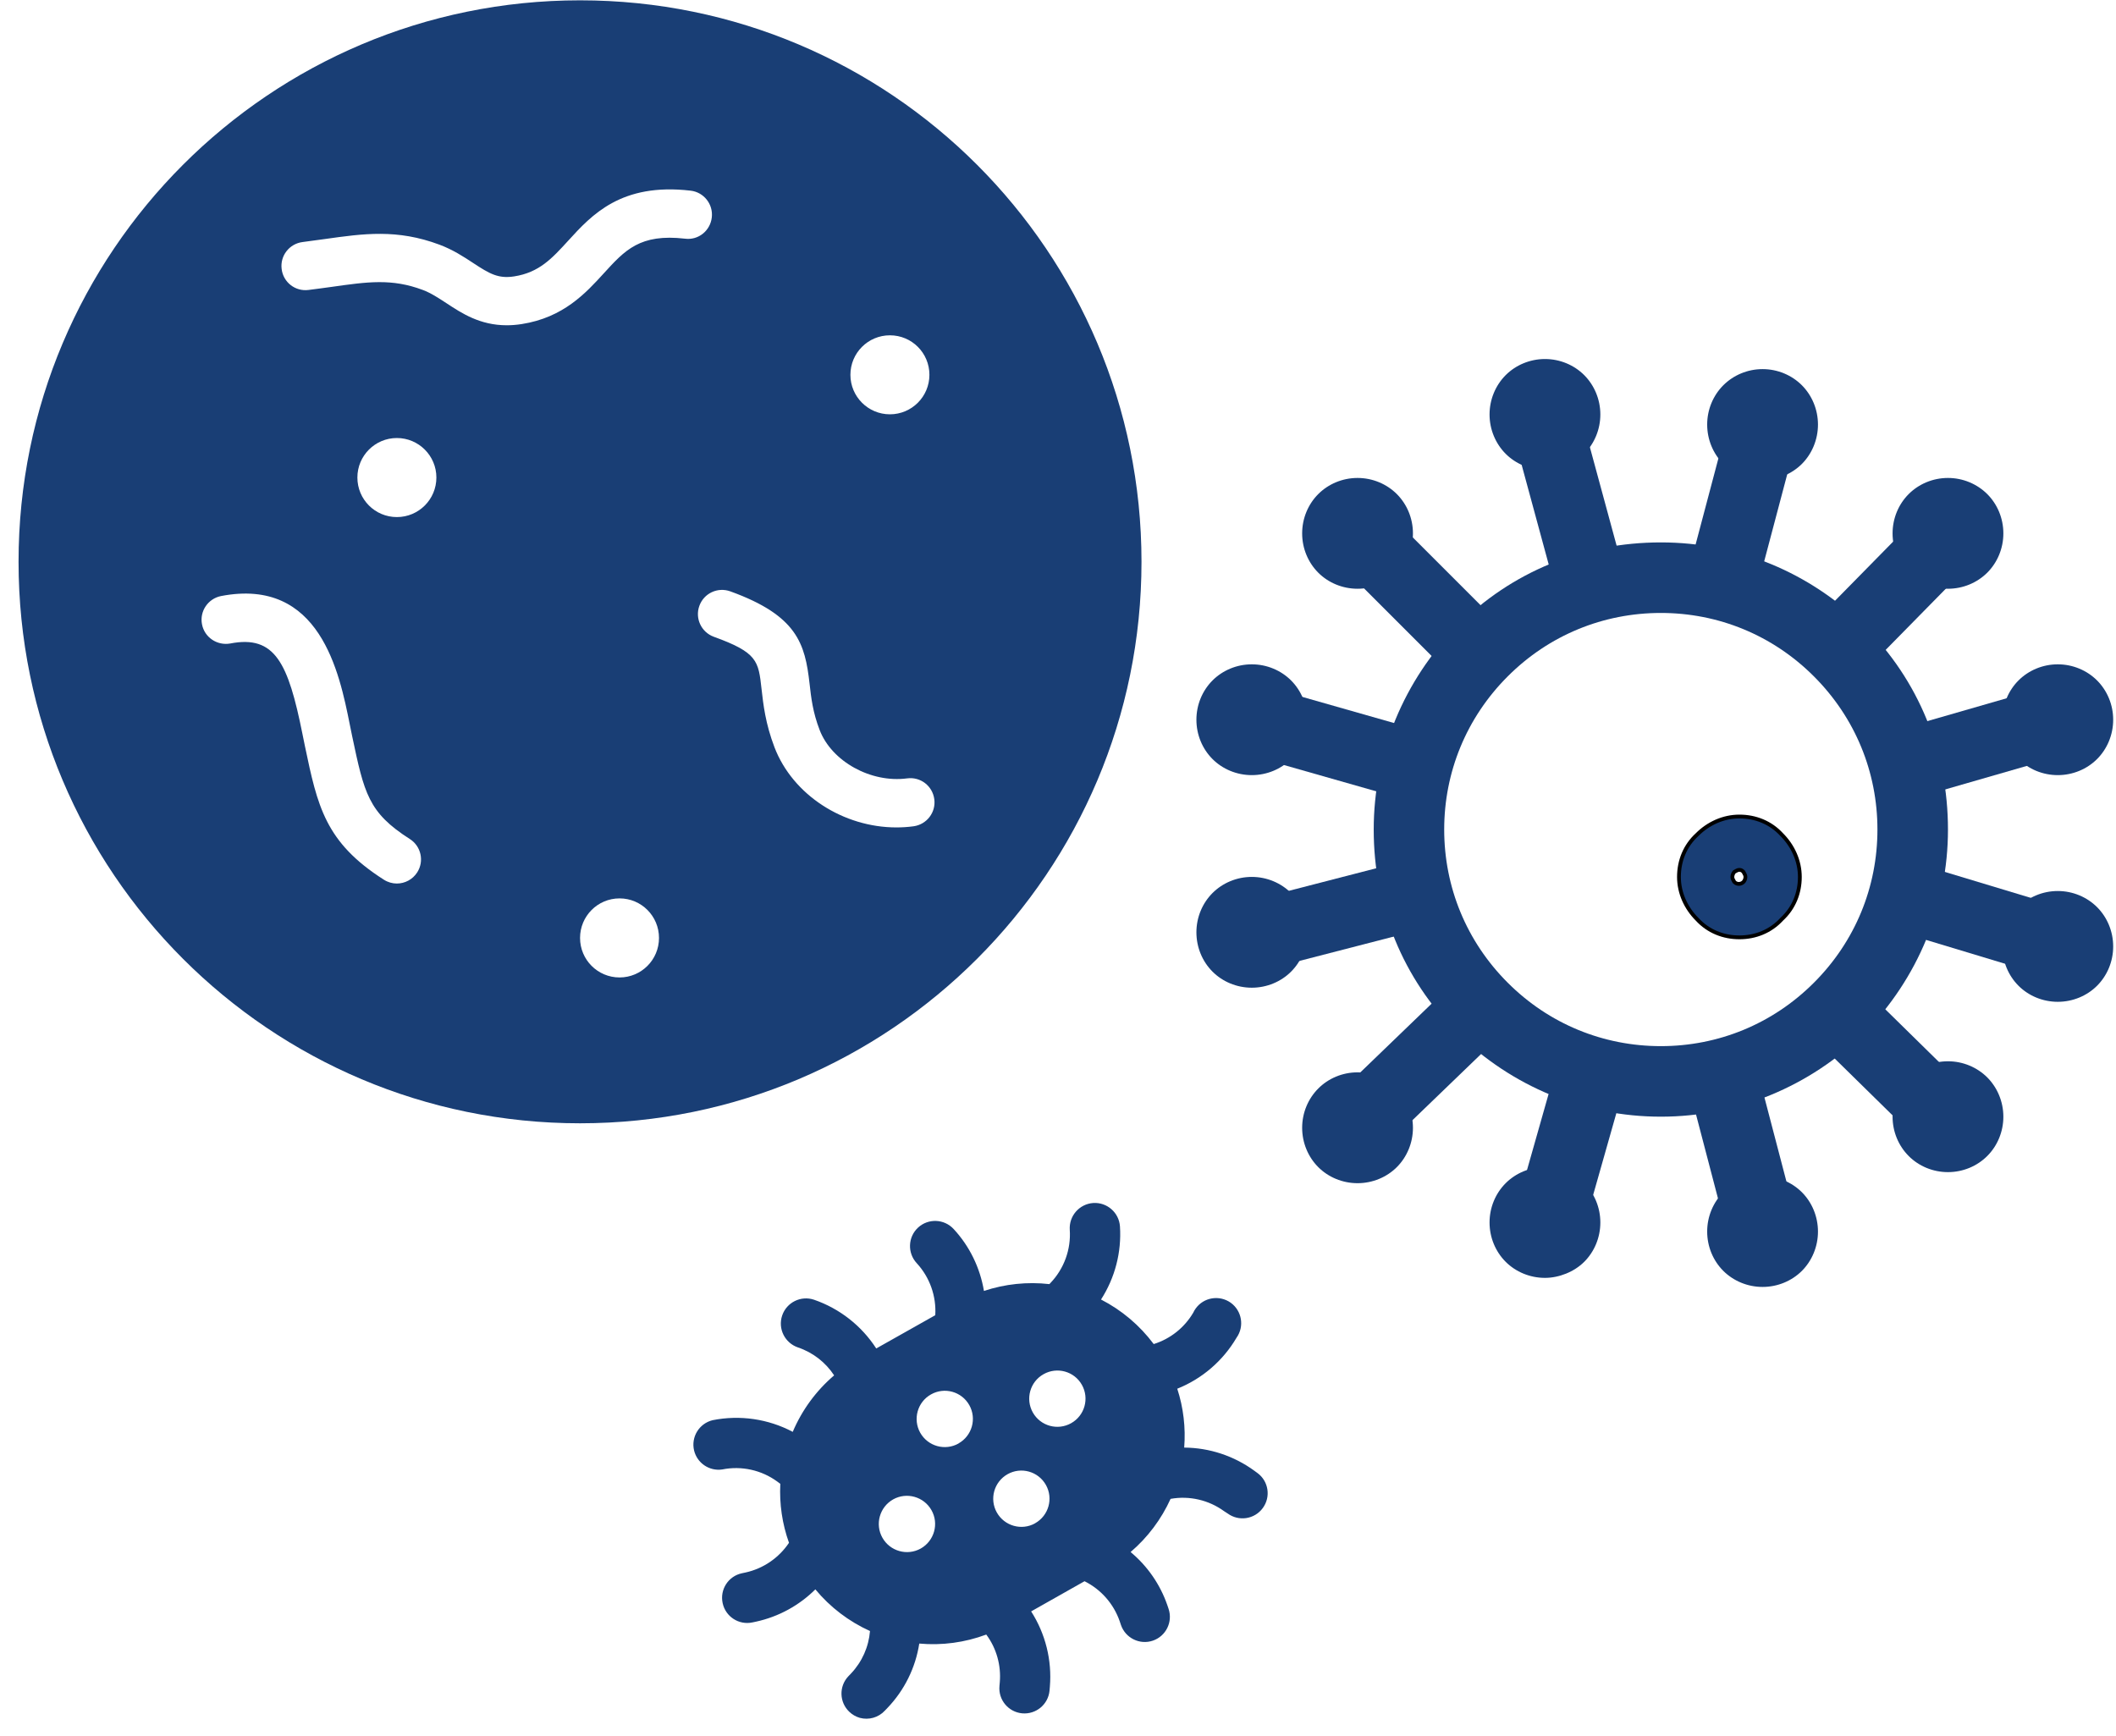
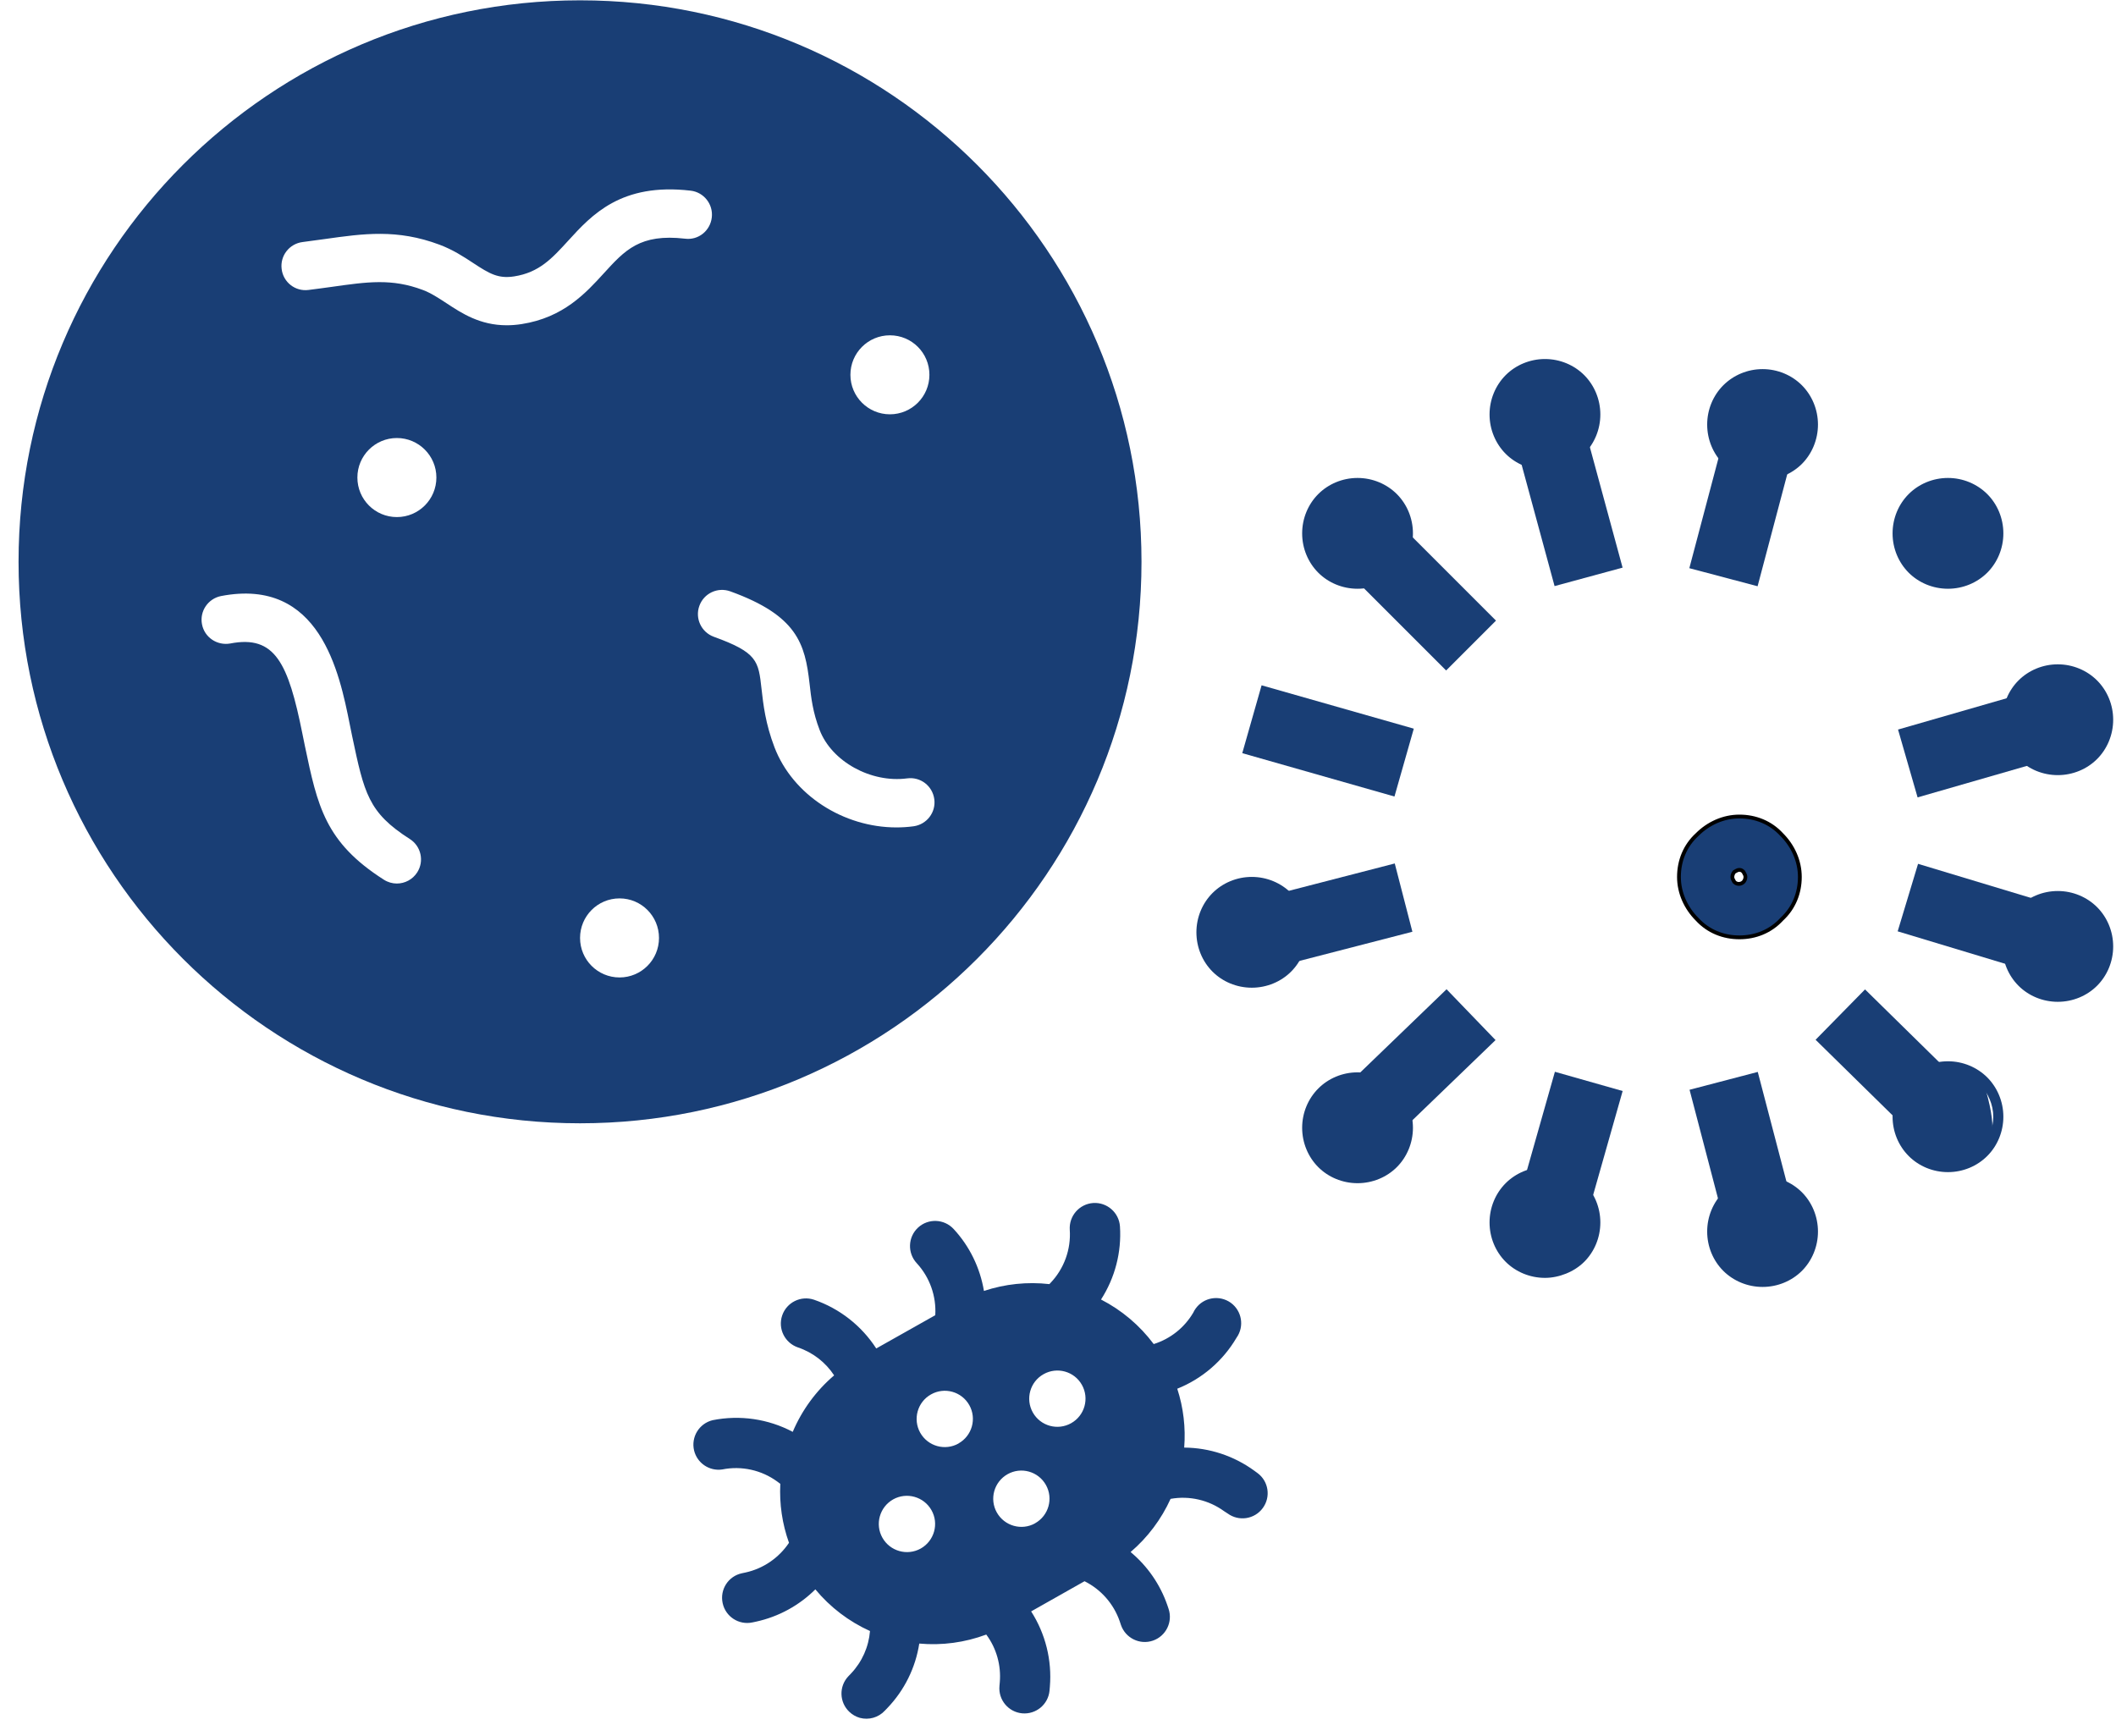
<svg xmlns="http://www.w3.org/2000/svg" width="100%" height="100%" viewBox="0 0 39 32" version="1.1" xml:space="preserve" style="fill-rule:evenodd;clip-rule:evenodd;stroke-miterlimit:10;">
  <g transform="matrix(1,0,0,1,-279,-615)">
    <g>
      <g transform="matrix(1,0,0,1,295.837,620.48)">
        <path d="M0,9.749C-0.104,9.763 -0.209,9.77 -0.314,9.77C-1.292,9.77 -2.224,9.174 -2.562,8.294C-2.729,7.857 -2.769,7.503 -2.801,7.218C-2.858,6.703 -2.875,6.547 -3.681,6.256C-3.911,6.172 -4.031,5.917 -3.947,5.686C-3.864,5.455 -3.61,5.335 -3.377,5.419C-2.145,5.865 -1.999,6.382 -1.916,7.119C-1.887,7.378 -1.857,7.646 -1.73,7.975C-1.507,8.555 -0.785,8.954 -0.118,8.866C0.128,8.833 0.35,9.004 0.383,9.249C0.416,9.492 0.244,9.716 0,9.749M-5.708,-0.443C-6.039,-0.08 -6.452,0.373 -7.222,0.493C-7.319,0.508 -7.41,0.515 -7.497,0.515C-7.991,0.515 -8.328,0.293 -8.607,0.109C-8.754,0.013 -8.892,-0.079 -9.047,-0.137C-9.616,-0.35 -10.059,-0.287 -10.729,-0.192C-10.863,-0.174 -11.003,-0.154 -11.15,-0.136C-11.396,-0.104 -11.617,-0.279 -11.646,-0.522C-11.677,-0.767 -11.504,-0.988 -11.26,-1.019C-11.118,-1.037 -10.982,-1.056 -10.853,-1.074C-10.137,-1.175 -9.518,-1.263 -8.736,-0.97C-8.488,-0.877 -8.291,-0.748 -8.118,-0.634C-7.814,-0.434 -7.654,-0.34 -7.36,-0.386C-6.899,-0.458 -6.664,-0.716 -6.366,-1.042C-5.93,-1.52 -5.388,-2.115 -4.108,-1.966C-3.865,-1.938 -3.689,-1.716 -3.718,-1.472C-3.746,-1.228 -3.964,-1.049 -4.211,-1.081C-5.042,-1.177 -5.319,-0.869 -5.708,-0.443M-5.418,12.535C-5.821,12.535 -6.146,12.209 -6.146,11.807C-6.146,11.404 -5.821,11.078 -5.418,11.078C-5.016,11.078 -4.691,11.404 -4.691,11.807C-4.691,12.209 -5.016,12.535 -5.418,12.535M-9.522,4.05C-9.925,4.05 -10.25,3.724 -10.25,3.321C-10.25,2.919 -9.924,2.593 -9.522,2.593C-9.121,2.593 -8.794,2.919 -8.794,3.321C-8.794,3.724 -9.12,4.05 -9.522,4.05M-9.147,10.598C-9.232,10.731 -9.376,10.804 -9.523,10.804C-9.604,10.804 -9.688,10.781 -9.761,10.734C-10.845,10.044 -10.985,9.377 -11.217,8.271L-11.263,8.045C-11.525,6.74 -11.768,6.22 -12.593,6.38C-12.835,6.423 -13.068,6.268 -13.114,6.026C-13.161,5.785 -13.002,5.552 -12.761,5.505C-10.938,5.156 -10.581,6.921 -10.391,7.869L-10.347,8.085C-10.124,9.141 -10.05,9.495 -9.283,9.984C-9.076,10.116 -9.015,10.391 -9.147,10.598M-0.435,0.7C-0.032,0.7 0.293,1.025 0.293,1.428C0.293,1.83 -0.033,2.156 -0.435,2.156C-0.837,2.156 -1.163,1.83 -1.163,1.428C-1.163,1.025 -0.837,0.7 -0.435,0.7M-6.146,-5.474C-11.862,-5.474 -16.495,-0.841 -16.495,4.874C-16.495,10.59 -11.862,15.223 -6.146,15.223C-0.431,15.223 4.202,10.59 4.202,4.874C4.202,-0.841 -0.431,-5.474 -6.146,-5.474" style="fill:rgb(25,62,117);fill-rule:nonzero;" />
      </g>
      <g transform="matrix(1,0,0,1,298.743,642.632)">
        <path d="M0,-1.402C-0.25,-1.261 -0.566,-1.349 -0.707,-1.599C-0.847,-1.849 -0.759,-2.165 -0.509,-2.305C-0.26,-2.446 0.057,-2.358 0.197,-2.109C0.338,-1.859 0.25,-1.543 0,-1.402ZM-0.664,0.443C-0.913,0.583 -1.229,0.494 -1.37,0.245C-1.511,-0.005 -1.422,-0.321 -1.172,-0.462C-0.923,-0.602 -0.607,-0.514 -0.466,-0.264C-0.326,-0.015 -0.414,0.301 -0.664,0.442L-0.665,0.442L-0.664,0.443ZM-2.075,-1.028C-2.325,-0.887 -2.641,-0.976 -2.782,-1.225C-2.922,-1.475 -2.834,-1.792 -2.584,-1.932C-2.335,-2.073 -2.019,-1.985 -1.878,-1.735C-1.738,-1.486 -1.826,-1.17 -2.076,-1.029L-2.075,-1.028ZM-2.772,0.908C-3.022,1.048 -3.338,0.959 -3.479,0.71C-3.62,0.46 -3.531,0.144 -3.282,0.003C-3.032,-0.137 -2.716,-0.048 -2.575,0.201C-2.434,0.45 -2.522,0.766 -2.772,0.908ZM2.883,0.262C3.09,0.414 3.38,0.369 3.531,0.163C3.683,-0.043 3.639,-0.333 3.432,-0.484L3.376,-0.525C3,-0.799 2.548,-0.949 2.083,-0.952C2.112,-1.319 2.069,-1.687 1.955,-2.037C2.413,-2.22 2.797,-2.551 3.047,-2.976C3.196,-3.185 3.147,-3.474 2.939,-3.623C2.73,-3.77 2.441,-3.722 2.293,-3.513C2.276,-3.49 2.262,-3.465 2.25,-3.439C2.087,-3.162 1.828,-2.956 1.521,-2.86C1.264,-3.204 0.932,-3.485 0.55,-3.681C0.807,-4.081 0.93,-4.552 0.899,-5.028C0.882,-5.283 0.662,-5.476 0.406,-5.46C0.15,-5.442 -0.043,-5.221 -0.026,-4.965C-0.002,-4.604 -0.131,-4.25 -0.38,-3.988L-0.402,-3.965C-0.808,-4.011 -1.22,-3.968 -1.608,-3.839C-1.679,-4.266 -1.873,-4.664 -2.167,-4.981C-2.342,-5.169 -2.635,-5.18 -2.823,-5.006C-3.01,-4.832 -3.021,-4.539 -2.847,-4.351C-2.607,-4.091 -2.484,-3.745 -2.505,-3.392L-3.593,-2.779C-3.864,-3.198 -4.267,-3.514 -4.739,-3.677C-4.981,-3.759 -5.245,-3.629 -5.327,-3.386C-5.409,-3.143 -5.278,-2.881 -5.036,-2.798C-4.762,-2.706 -4.527,-2.524 -4.369,-2.283C-4.701,-2 -4.962,-1.643 -5.132,-1.242C-5.585,-1.482 -6.107,-1.557 -6.609,-1.457C-6.858,-1.396 -7.01,-1.146 -6.95,-0.897C-6.893,-0.665 -6.668,-0.514 -6.432,-0.549C-6.077,-0.62 -5.708,-0.539 -5.416,-0.325L-5.361,-0.284C-5.38,0.085 -5.326,0.454 -5.201,0.803C-5.388,1.081 -5.674,1.278 -6.002,1.35L-6.068,1.364C-6.319,1.417 -6.478,1.663 -6.424,1.914C-6.371,2.164 -6.125,2.324 -5.874,2.27L-5.808,2.256C-5.394,2.166 -5.015,1.959 -4.715,1.661C-4.442,1.991 -4.097,2.253 -3.708,2.429C-3.732,2.723 -3.856,2.999 -4.059,3.213L-4.106,3.262C-4.283,3.448 -4.275,3.742 -4.089,3.918C-4.035,3.97 -3.968,4.008 -3.896,4.029C-3.729,4.074 -3.551,4.023 -3.434,3.896L-3.386,3.846C-3.074,3.52 -2.869,3.106 -2.8,2.66C-2.381,2.698 -1.959,2.641 -1.565,2.494C-1.377,2.747 -1.289,3.061 -1.316,3.375L-1.322,3.443C-1.345,3.698 -1.157,3.923 -0.902,3.946C-0.647,3.968 -0.422,3.781 -0.399,3.526L-0.393,3.456C-0.352,2.968 -0.474,2.479 -0.738,2.067L0.246,1.511C0.551,1.663 0.784,1.929 0.895,2.251L0.917,2.317C1,2.559 1.264,2.689 1.506,2.606C1.748,2.523 1.877,2.259 1.794,2.017L1.772,1.952C1.64,1.57 1.406,1.232 1.095,0.973C1.41,0.704 1.661,0.369 1.832,-0.007C2.179,-0.069 2.536,0.014 2.821,0.222L2.883,0.262Z" style="fill:rgb(25,62,117);fill-rule:nonzero;" />
      </g>
      <g transform="matrix(0.967,0.256,0.256,-0.967,311.288,622.657)">
        <rect x="-0.393" y="-3.015" width="1.301" height="2.896" style="fill:rgb(25,62,117);" />
      </g>
      <g transform="matrix(1,0,0,1,307.475,623.567)">
        <path d="M0,-1.857C0.26,-1.857 0.483,-1.746 0.65,-1.579C0.817,-1.411 0.929,-1.17 0.929,-0.928C0.929,-0.687 0.817,-0.446 0.65,-0.279C0.483,-0.111 0.26,0 0,0C-0.26,0 -0.483,-0.111 -0.65,-0.279C-0.817,-0.446 -0.928,-0.687 -0.928,-0.928C-0.928,-1.17 -0.817,-1.411 -0.65,-1.579C-0.501,-1.746 -0.26,-1.857 0,-1.857" style="fill:rgb(25,62,117);fill-rule:nonzero;" />
      </g>
      <g transform="matrix(1,0,0,1,307.475,623.474)">
        <path d="M0,-1.671C-0.223,-1.671 -0.427,-1.578 -0.594,-1.429C-0.743,-1.262 -0.835,-1.058 -0.835,-0.835C-0.835,-0.612 -0.743,-0.408 -0.594,-0.241C-0.427,-0.092 -0.223,0.001 0,0.001C0.223,0.001 0.427,-0.092 0.594,-0.241C0.743,-0.408 0.836,-0.612 0.836,-0.835C0.836,-1.058 0.743,-1.262 0.594,-1.429C0.427,-1.578 0.223,-1.671 0,-1.671M0,0.186C-0.278,0.186 -0.539,0.075 -0.724,-0.11C-0.91,-0.297 -1.021,-0.557 -1.021,-0.835C-1.021,-1.113 -0.91,-1.373 -0.724,-1.56C-0.539,-1.745 -0.278,-1.857 0,-1.857C0.279,-1.857 0.539,-1.745 0.724,-1.56C0.91,-1.373 1.021,-1.113 1.021,-0.835C1.021,-0.557 0.91,-0.297 0.724,-0.11C0.539,0.075 0.26,0.186 0,0.186" style="fill:rgb(25,62,117);fill-rule:nonzero;" />
      </g>
      <g transform="matrix(1,0,0,1,309.611,634.281)">
-         <path d="M0,-7.984C-1.059,-7.984 -2.062,-7.576 -2.823,-6.814C-3.584,-6.053 -3.993,-5.05 -3.993,-3.992C-3.993,-2.933 -3.584,-1.931 -2.823,-1.17C-2.062,-0.408 -1.059,0 0,0C1.058,0 2.061,-0.408 2.822,-1.17C3.583,-1.931 3.992,-2.933 3.992,-3.992C3.992,-5.05 3.583,-6.053 2.822,-6.814C2.061,-7.576 1.058,-7.984 0,-7.984M0,1.3C-1.412,1.3 -2.749,0.744 -3.751,-0.241C-4.754,-1.244 -5.292,-2.562 -5.292,-3.992C-5.292,-5.403 -4.735,-6.74 -3.751,-7.743C-2.749,-8.746 -1.43,-9.284 0,-9.284C1.43,-9.284 2.748,-8.727 3.75,-7.743C4.753,-6.74 5.292,-5.421 5.292,-3.992C5.292,-2.581 4.735,-1.244 3.75,-0.241C2.748,0.744 1.411,1.3 0,1.3" style="fill:rgb(25,62,117);fill-rule:nonzero;" />
-       </g>
+         </g>
      <g transform="matrix(0.707,0.707,0.707,-0.707,305.732,624.41)">
        <rect x="-0.886" y="-2.14" width="2.915" height="1.3" style="fill:rgb(25,62,117);" />
      </g>
      <g transform="matrix(0.262,0.965,0.965,-0.262,309.478,624.062)">
        <rect x="-1.696" y="-2.218" width="2.897" height="1.299" style="fill:rgb(25,62,117);" />
      </g>
      <g transform="matrix(0.713,0.701,0.701,-0.713,315.365,625.199)">
-         <rect x="-1.202" y="-2.938" width="1.301" height="2.898" style="fill:rgb(25,62,117);" />
-       </g>
+         </g>
      <g transform="matrix(0.277,0.961,0.961,-0.277,316.862,629.545)">
        <rect x="-1.853" y="-2.462" width="1.301" height="2.878" style="fill:rgb(25,62,117);" />
      </g>
      <g transform="matrix(0.957,0.289,0.289,-0.957,314.704,630.619)">
        <rect x="-0.25" y="-1.691" width="2.897" height="1.3" style="fill:rgb(25,62,117);" />
      </g>
      <g transform="matrix(0.714,0.701,0.701,-0.714,314.557,633.262)">
        <rect x="-0.862" y="-2.109" width="2.841" height="1.3" style="fill:rgb(25,62,117);" />
      </g>
      <g transform="matrix(0.253,0.967,0.967,-0.253,312.695,636.17)">
        <rect x="-1.697" y="-2.198" width="2.86" height="1.3" style="fill:rgb(25,62,117);" />
      </g>
      <g transform="matrix(0.962,0.273,0.273,-0.962,308.082,634.744)">
        <rect x="-0.405" y="-2.91" width="1.298" height="2.785" style="fill:rgb(25,62,117);" />
      </g>
      <g transform="matrix(0.694,0.72,0.72,-0.694,306.545,634.116)">
        <rect x="-1.249" y="-2.938" width="1.301" height="2.915" style="fill:rgb(25,62,117);" />
      </g>
      <g transform="matrix(0.25,0.968,0.968,-0.25,304.737,632.858)">
        <rect x="-1.89" y="-2.439" width="1.3" height="2.896" style="fill:rgb(25,62,117);" />
      </g>
      <g transform="matrix(0.962,0.274,0.274,-0.962,302.58,627.335)">
        <rect x="-0.234" y="-1.674" width="2.916" height="1.3" style="fill:rgb(25,62,117);" />
      </g>
      <g transform="matrix(1,0,0,1,311.059,631.293)">
        <path d="M0,-0.261C-0.037,-0.261 -0.056,-0.242 -0.093,-0.224C-0.111,-0.205 -0.13,-0.167 -0.13,-0.13C-0.13,-0.093 -0.111,-0.074 -0.093,-0.037C-0.037,0.018 0.037,-0 0.074,-0.037C0.093,-0.056 0.111,-0.093 0.111,-0.13C0.111,-0.167 0.093,-0.187 0.074,-0.224C0.056,-0.242 0.037,-0.261 0,-0.261M0,0.983C-0.297,0.983 -0.576,0.872 -0.78,0.649C-0.984,0.445 -1.114,0.167 -1.114,-0.13C-1.114,-0.428 -1.003,-0.706 -0.78,-0.91C-0.576,-1.115 -0.297,-1.244 0,-1.244C0.297,-1.244 0.576,-1.133 0.78,-0.91C0.984,-0.706 1.114,-0.428 1.114,-0.13C1.114,0.167 1.002,0.445 0.78,0.649C0.576,0.872 0.297,0.983 0,0.983" style="fill:rgb(25,62,117);fill-rule:nonzero;" />
      </g>
      <g transform="matrix(1,0,0,1,311.059,631.293)">
        <path d="M0,-0.261C-0.037,-0.261 -0.056,-0.242 -0.093,-0.224C-0.111,-0.205 -0.13,-0.167 -0.13,-0.13C-0.13,-0.093 -0.111,-0.074 -0.093,-0.037C-0.037,0.018 0.037,-0 0.074,-0.037C0.093,-0.056 0.111,-0.093 0.111,-0.13C0.111,-0.167 0.093,-0.187 0.074,-0.224C0.056,-0.242 0.037,-0.261 0,-0.261ZM0,0.983C-0.297,0.983 -0.576,0.872 -0.78,0.649C-0.984,0.445 -1.114,0.167 -1.114,-0.13C-1.114,-0.428 -1.003,-0.706 -0.78,-0.91C-0.576,-1.115 -0.297,-1.244 0,-1.244C0.297,-1.244 0.576,-1.133 0.78,-0.91C0.984,-0.706 1.114,-0.428 1.114,-0.13C1.114,0.167 1.002,0.445 0.78,0.649C0.576,0.872 0.297,0.983 0,0.983Z" style="fill:none;fill-rule:nonzero;stroke:black;stroke-width:0.07px;" />
      </g>
      <g transform="matrix(1,0,0,1,311.486,623.753)">
        <path d="M0,-1.857C0.26,-1.857 0.483,-1.746 0.65,-1.578C0.817,-1.411 0.929,-1.188 0.929,-0.928C0.929,-0.669 0.817,-0.446 0.65,-0.278C0.483,-0.111 0.26,0 0,0C-0.26,0 -0.482,-0.111 -0.65,-0.278C-0.817,-0.446 -0.928,-0.669 -0.928,-0.928C-0.928,-1.188 -0.817,-1.411 -0.65,-1.578C-0.482,-1.746 -0.26,-1.857 0,-1.857" style="fill:rgb(25,62,117);fill-rule:nonzero;" />
      </g>
      <g transform="matrix(1,0,0,1,311.486,623.66)">
        <path d="M0,-1.671C-0.223,-1.671 -0.427,-1.577 -0.594,-1.429C-0.743,-1.262 -0.835,-1.058 -0.835,-0.835C-0.835,-0.612 -0.743,-0.408 -0.594,-0.24C-0.427,-0.092 -0.223,0.001 0,0.001C0.223,0.001 0.427,-0.092 0.594,-0.24C0.743,-0.408 0.836,-0.612 0.836,-0.835C0.836,-1.058 0.743,-1.262 0.594,-1.429C0.427,-1.577 0.223,-1.671 0,-1.671M0,0.186C-0.278,0.186 -0.538,0.075 -0.724,-0.11C-0.91,-0.296 -1.021,-0.557 -1.021,-0.835C-1.021,-1.113 -0.91,-1.373 -0.724,-1.559C-0.538,-1.745 -0.278,-1.857 0,-1.857C0.279,-1.857 0.539,-1.745 0.725,-1.559C0.91,-1.373 1.021,-1.113 1.021,-0.835C1.021,-0.557 0.91,-0.296 0.725,-0.11C0.539,0.075 0.279,0.186 0,0.186" style="fill:rgb(25,62,117);fill-rule:nonzero;" />
      </g>
      <g transform="matrix(1,0,0,1,314.903,625.758)">
        <path d="M0,-1.856C0.26,-1.856 0.482,-1.745 0.65,-1.578C0.817,-1.411 0.928,-1.169 0.928,-0.927C0.928,-0.686 0.817,-0.445 0.65,-0.278C0.482,-0.111 0.241,0 0,0C-0.26,0 -0.483,-0.111 -0.65,-0.278C-0.817,-0.445 -0.929,-0.686 -0.929,-0.927C-0.929,-1.169 -0.817,-1.411 -0.65,-1.578C-0.483,-1.745 -0.26,-1.856 0,-1.856" style="fill:rgb(25,62,117);fill-rule:nonzero;" />
      </g>
      <g transform="matrix(1,0,0,1,314.903,625.665)">
        <path d="M0,-1.67C-0.223,-1.67 -0.427,-1.577 -0.594,-1.429C-0.743,-1.262 -0.836,-1.058 -0.836,-0.834C-0.836,-0.611 -0.743,-0.407 -0.594,-0.24C-0.427,-0.092 -0.223,0.001 0,0.001C0.223,0.001 0.427,-0.092 0.594,-0.24C0.743,-0.407 0.835,-0.611 0.835,-0.834C0.835,-1.058 0.743,-1.262 0.594,-1.429C0.427,-1.577 0.223,-1.67 0,-1.67M0,0.186C-0.279,0.186 -0.539,0.075 -0.724,-0.11C-0.91,-0.296 -1.021,-0.556 -1.021,-0.834C-1.021,-1.113 -0.91,-1.373 -0.724,-1.559C-0.539,-1.744 -0.279,-1.856 0,-1.856C0.278,-1.856 0.538,-1.744 0.724,-1.559C0.91,-1.373 1.021,-1.113 1.021,-0.834C1.021,-0.556 0.91,-0.296 0.724,-0.11C0.538,0.075 0.278,0.186 0,0.186" style="fill:rgb(25,62,117);fill-rule:nonzero;" />
      </g>
      <g transform="matrix(1,0,0,1,316.927,629.193)">
        <path d="M0,-1.856C0.26,-1.856 0.483,-1.745 0.65,-1.578C0.817,-1.411 0.928,-1.169 0.928,-0.928C0.928,-0.687 0.817,-0.445 0.65,-0.278C0.483,-0.111 0.241,0 0,0C-0.26,0 -0.483,-0.111 -0.65,-0.278C-0.817,-0.445 -0.929,-0.687 -0.929,-0.928C-0.929,-1.169 -0.817,-1.411 -0.65,-1.578C-0.483,-1.745 -0.26,-1.856 0,-1.856" style="fill:rgb(25,62,117);fill-rule:nonzero;" />
      </g>
      <g transform="matrix(1,0,0,1,316.927,629.1)">
        <path d="M0,-1.67C-0.223,-1.67 -0.427,-1.577 -0.594,-1.429C-0.743,-1.262 -0.836,-1.058 -0.836,-0.835C-0.836,-0.612 -0.743,-0.407 -0.594,-0.24C-0.427,-0.092 -0.223,0.001 0,0.001C0.223,0.001 0.427,-0.092 0.594,-0.24C0.743,-0.407 0.835,-0.612 0.835,-0.835C0.835,-1.058 0.743,-1.262 0.594,-1.429C0.427,-1.577 0.223,-1.67 0,-1.67M0,0.186C-0.279,0.186 -0.539,0.075 -0.724,-0.11C-0.91,-0.296 -1.021,-0.556 -1.021,-0.835C-1.021,-1.113 -0.91,-1.373 -0.724,-1.559C-0.539,-1.744 -0.279,-1.856 0,-1.856C0.278,-1.856 0.539,-1.744 0.724,-1.559C0.91,-1.373 1.021,-1.113 1.021,-0.835C1.021,-0.556 0.91,-0.296 0.724,-0.11C0.539,0.075 0.278,0.186 0,0.186" style="fill:rgb(25,62,117);fill-rule:nonzero;" />
      </g>
      <g transform="matrix(1,0,0,1,316.927,633.371)">
        <path d="M0,-1.856C0.26,-1.856 0.483,-1.745 0.65,-1.578C0.817,-1.411 0.928,-1.169 0.928,-0.927C0.928,-0.668 0.817,-0.445 0.65,-0.278C0.483,-0.111 0.241,0 0,0C-0.26,0 -0.483,-0.111 -0.65,-0.278C-0.817,-0.445 -0.929,-0.686 -0.929,-0.927C-0.929,-1.188 -0.817,-1.411 -0.65,-1.578C-0.483,-1.745 -0.26,-1.856 0,-1.856" style="fill:rgb(25,62,117);fill-rule:nonzero;" />
      </g>
      <g transform="matrix(1,0,0,1,316.927,633.278)">
        <path d="M0,-1.67C-0.223,-1.67 -0.427,-1.577 -0.594,-1.429C-0.743,-1.262 -0.836,-1.058 -0.836,-0.834C-0.836,-0.611 -0.743,-0.407 -0.594,-0.24C-0.427,-0.092 -0.223,0.001 0,0.001C0.223,0.001 0.427,-0.092 0.594,-0.24C0.743,-0.407 0.835,-0.611 0.835,-0.834C0.835,-1.058 0.743,-1.262 0.594,-1.429C0.427,-1.577 0.223,-1.67 0,-1.67M0,0.186C-0.279,0.186 -0.539,0.075 -0.724,-0.11C-0.91,-0.296 -1.021,-0.556 -1.021,-0.834C-1.021,-1.113 -0.91,-1.373 -0.724,-1.559C-0.539,-1.744 -0.279,-1.856 0,-1.856C0.278,-1.856 0.539,-1.744 0.724,-1.559C0.91,-1.373 1.021,-1.113 1.021,-0.834C1.021,-0.556 0.91,-0.296 0.724,-0.11C0.539,0.075 0.278,0.186 0,0.186" style="fill:rgb(25,62,117);fill-rule:nonzero;" />
      </g>
      <g transform="matrix(1,0,0,1,314.903,636.51)">
-         <path d="M0,-1.857C0.26,-1.857 0.482,-1.746 0.65,-1.579C0.817,-1.411 0.928,-1.17 0.928,-0.928C0.928,-0.687 0.817,-0.446 0.65,-0.279C0.482,-0.111 0.241,0 0,0C-0.26,0 -0.483,-0.111 -0.65,-0.279C-0.817,-0.446 -0.929,-0.687 -0.929,-0.928C-0.929,-1.17 -0.817,-1.411 -0.65,-1.579C-0.483,-1.746 -0.26,-1.857 0,-1.857" style="fill:rgb(25,62,117);fill-rule:nonzero;" />
+         <path d="M0,-1.857C0.26,-1.857 0.482,-1.746 0.65,-1.579C0.928,-0.687 0.817,-0.446 0.65,-0.279C0.482,-0.111 0.241,0 0,0C-0.26,0 -0.483,-0.111 -0.65,-0.279C-0.817,-0.446 -0.929,-0.687 -0.929,-0.928C-0.929,-1.17 -0.817,-1.411 -0.65,-1.579C-0.483,-1.746 -0.26,-1.857 0,-1.857" style="fill:rgb(25,62,117);fill-rule:nonzero;" />
      </g>
      <g transform="matrix(1,0,0,1,314.903,636.417)">
        <path d="M0,-1.671C-0.223,-1.671 -0.427,-1.578 -0.594,-1.43C-0.743,-1.262 -0.836,-1.058 -0.836,-0.835C-0.836,-0.612 -0.743,-0.408 -0.594,-0.241C-0.427,-0.092 -0.223,0.001 0,0.001C0.223,0.001 0.427,-0.092 0.594,-0.241C0.743,-0.408 0.835,-0.612 0.835,-0.835C0.835,-1.058 0.743,-1.262 0.594,-1.43C0.427,-1.578 0.223,-1.671 0,-1.671M0,0.186C-0.279,0.186 -0.539,0.075 -0.724,-0.111C-0.91,-0.297 -1.021,-0.557 -1.021,-0.835C-1.021,-1.113 -0.91,-1.373 -0.724,-1.56C-0.539,-1.745 -0.279,-1.857 0,-1.857C0.278,-1.857 0.538,-1.745 0.724,-1.56C0.91,-1.373 1.021,-1.113 1.021,-0.835C1.021,-0.557 0.91,-0.297 0.724,-0.111C0.538,0.075 0.278,0.186 0,0.186" style="fill:rgb(25,62,117);fill-rule:nonzero;" />
      </g>
      <g transform="matrix(1,0,0,1,311.486,638.626)">
        <path d="M0,-1.856C0.26,-1.856 0.483,-1.745 0.65,-1.578C0.817,-1.411 0.929,-1.169 0.929,-0.927C0.929,-0.686 0.817,-0.445 0.65,-0.278C0.483,-0.111 0.242,0 0,0C-0.241,0 -0.482,-0.111 -0.65,-0.278C-0.817,-0.445 -0.928,-0.686 -0.928,-0.927C-0.928,-1.169 -0.817,-1.411 -0.65,-1.578C-0.482,-1.745 -0.26,-1.856 0,-1.856" style="fill:rgb(25,62,117);fill-rule:nonzero;" />
      </g>
      <g transform="matrix(1,0,0,1,311.486,638.533)">
        <path d="M0,-1.67C-0.223,-1.67 -0.427,-1.577 -0.594,-1.429C-0.743,-1.262 -0.835,-1.058 -0.835,-0.834C-0.835,-0.611 -0.743,-0.407 -0.594,-0.24C-0.427,-0.092 -0.223,0.001 0,0.001C0.223,0.001 0.427,-0.092 0.594,-0.24C0.743,-0.407 0.836,-0.611 0.836,-0.834C0.836,-1.058 0.743,-1.262 0.594,-1.429C0.427,-1.577 0.223,-1.67 0,-1.67M0,0.186C-0.278,0.186 -0.538,0.075 -0.724,-0.11C-0.91,-0.296 -1.021,-0.556 -1.021,-0.834C-1.021,-1.113 -0.91,-1.373 -0.724,-1.559C-0.538,-1.744 -0.278,-1.856 0,-1.856C0.279,-1.856 0.539,-1.744 0.725,-1.559C0.91,-1.373 1.021,-1.113 1.021,-0.834C1.021,-0.556 0.91,-0.296 0.725,-0.11C0.539,0.075 0.279,0.186 0,0.186" style="fill:rgb(25,62,117);fill-rule:nonzero;" />
      </g>
      <g transform="matrix(1,0,0,1,307.475,638.459)">
        <path d="M0,-1.856C0.26,-1.856 0.483,-1.745 0.65,-1.578C0.817,-1.411 0.929,-1.169 0.929,-0.928C0.929,-0.686 0.817,-0.445 0.65,-0.278C0.483,-0.111 0.242,0 0,0C-0.241,0 -0.483,-0.111 -0.65,-0.278C-0.817,-0.445 -0.928,-0.686 -0.928,-0.928C-0.928,-1.169 -0.817,-1.411 -0.65,-1.578C-0.483,-1.745 -0.26,-1.856 0,-1.856" style="fill:rgb(25,62,117);fill-rule:nonzero;" />
      </g>
      <g transform="matrix(1,0,0,1,307.475,638.366)">
        <path d="M0,-1.67C-0.223,-1.67 -0.427,-1.577 -0.594,-1.429C-0.743,-1.262 -0.835,-1.058 -0.835,-0.835C-0.835,-0.611 -0.743,-0.407 -0.594,-0.24C-0.427,-0.092 -0.223,0.001 0,0.001C0.223,0.001 0.427,-0.092 0.594,-0.24C0.743,-0.407 0.836,-0.611 0.836,-0.835C0.836,-1.058 0.743,-1.262 0.594,-1.429C0.427,-1.577 0.223,-1.67 0,-1.67M0,0.186C-0.278,0.186 -0.539,0.075 -0.724,-0.11C-0.91,-0.296 -1.021,-0.556 -1.021,-0.835C-1.021,-1.113 -0.91,-1.373 -0.724,-1.559C-0.539,-1.744 -0.278,-1.856 0,-1.856C0.279,-1.856 0.539,-1.744 0.724,-1.559C0.91,-1.373 1.021,-1.113 1.021,-0.835C1.021,-0.556 0.91,-0.296 0.724,-0.11C0.539,0.075 0.26,0.186 0,0.186" style="fill:rgb(25,62,117);fill-rule:nonzero;" />
      </g>
      <g transform="matrix(1,0,0,1,304.021,636.714)">
        <path d="M0,-1.857C0.26,-1.857 0.483,-1.746 0.65,-1.578C0.817,-1.411 0.928,-1.17 0.928,-0.928C0.928,-0.687 0.817,-0.446 0.65,-0.278C0.483,-0.111 0.241,0 0,0C-0.241,0 -0.483,-0.111 -0.65,-0.278C-0.817,-0.446 -0.929,-0.687 -0.929,-0.928C-0.929,-1.17 -0.817,-1.411 -0.65,-1.578C-0.483,-1.746 -0.26,-1.857 0,-1.857" style="fill:rgb(25,62,117);fill-rule:nonzero;" />
      </g>
      <g transform="matrix(1,0,0,1,304.021,636.621)">
        <path d="M0,-1.671C-0.223,-1.671 -0.427,-1.577 -0.594,-1.429C-0.743,-1.262 -0.835,-1.058 -0.835,-0.835C-0.835,-0.612 -0.743,-0.408 -0.594,-0.24C-0.427,-0.092 -0.223,0.001 0,0.001C0.223,0.001 0.427,-0.092 0.594,-0.24C0.743,-0.408 0.835,-0.612 0.835,-0.835C0.835,-1.058 0.743,-1.262 0.594,-1.429C0.427,-1.577 0.223,-1.671 0,-1.671M0,0.186C-0.279,0.186 -0.539,0.075 -0.724,-0.11C-0.91,-0.296 -1.021,-0.557 -1.021,-0.835C-1.021,-1.113 -0.91,-1.373 -0.724,-1.559C-0.539,-1.745 -0.279,-1.857 0,-1.857C0.278,-1.857 0.539,-1.745 0.724,-1.559C0.91,-1.373 1.021,-1.113 1.021,-0.835C1.021,-0.557 0.91,-0.296 0.724,-0.11C0.539,0.075 0.278,0.186 0,0.186" style="fill:rgb(25,62,117);fill-rule:nonzero;" />
      </g>
      <g transform="matrix(1,0,0,1,302.072,633.111)">
        <path d="M0,-1.856C0.26,-1.856 0.483,-1.745 0.65,-1.578C0.817,-1.411 0.928,-1.169 0.928,-0.928C0.928,-0.686 0.817,-0.445 0.65,-0.278C0.483,-0.111 0.241,0 0,0C-0.241,0 -0.483,-0.111 -0.65,-0.278C-0.817,-0.445 -0.929,-0.686 -0.929,-0.928C-0.929,-1.169 -0.817,-1.411 -0.65,-1.578C-0.483,-1.745 -0.26,-1.856 0,-1.856" style="fill:rgb(25,62,117);fill-rule:nonzero;" />
      </g>
      <g transform="matrix(1,0,0,1,302.072,633.018)">
        <path d="M0,-1.67C-0.223,-1.67 -0.427,-1.577 -0.594,-1.429C-0.743,-1.262 -0.835,-1.058 -0.835,-0.835C-0.835,-0.612 -0.743,-0.407 -0.594,-0.24C-0.427,-0.092 -0.223,0.001 0,0.001C0.223,0.001 0.427,-0.092 0.594,-0.24C0.743,-0.407 0.835,-0.612 0.835,-0.835C0.835,-1.058 0.743,-1.262 0.594,-1.429C0.427,-1.577 0.223,-1.67 0,-1.67M0,0.186C-0.279,0.186 -0.539,0.075 -0.724,-0.11C-0.91,-0.296 -1.021,-0.556 -1.021,-0.835C-1.021,-1.113 -0.91,-1.373 -0.724,-1.559C-0.539,-1.744 -0.279,-1.856 0,-1.856C0.278,-1.856 0.539,-1.744 0.724,-1.559C0.91,-1.373 1.021,-1.113 1.021,-0.835C1.021,-0.556 0.91,-0.296 0.724,-0.11C0.539,0.075 0.278,0.186 0,0.186" style="fill:rgb(25,62,117);fill-rule:nonzero;" />
      </g>
      <g transform="matrix(1,0,0,1,302.072,629.193)">
-         <path d="M0,-1.856C0.26,-1.856 0.483,-1.745 0.65,-1.578C0.817,-1.411 0.928,-1.169 0.928,-0.928C0.928,-0.687 0.817,-0.445 0.65,-0.278C0.483,-0.111 0.241,0 0,0C-0.241,0 -0.483,-0.111 -0.65,-0.278C-0.817,-0.445 -0.929,-0.687 -0.929,-0.928C-0.929,-1.169 -0.817,-1.411 -0.65,-1.578C-0.483,-1.745 -0.26,-1.856 0,-1.856" style="fill:rgb(25,62,117);fill-rule:nonzero;" />
-       </g>
+         </g>
      <g transform="matrix(1,0,0,1,302.072,629.1)">
-         <path d="M0,-1.67C-0.223,-1.67 -0.427,-1.577 -0.594,-1.429C-0.743,-1.262 -0.835,-1.058 -0.835,-0.835C-0.835,-0.612 -0.743,-0.407 -0.594,-0.24C-0.427,-0.092 -0.223,0.001 0,0.001C0.223,0.001 0.427,-0.092 0.594,-0.24C0.743,-0.407 0.835,-0.612 0.835,-0.835C0.835,-1.058 0.743,-1.262 0.594,-1.429C0.427,-1.577 0.223,-1.67 0,-1.67M0,0.186C-0.279,0.186 -0.539,0.075 -0.724,-0.11C-0.91,-0.296 -1.021,-0.556 -1.021,-0.835C-1.021,-1.113 -0.91,-1.373 -0.724,-1.559C-0.539,-1.744 -0.279,-1.856 0,-1.856C0.278,-1.856 0.539,-1.744 0.724,-1.559C0.91,-1.373 1.021,-1.113 1.021,-0.835C1.021,-0.556 0.91,-0.296 0.724,-0.11C0.539,0.075 0.278,0.186 0,0.186" style="fill:rgb(25,62,117);fill-rule:nonzero;" />
-       </g>
+         </g>
      <g transform="matrix(1,0,0,1,304.021,625.758)">
        <path d="M0,-1.856C0.26,-1.856 0.483,-1.745 0.65,-1.578C0.817,-1.411 0.928,-1.169 0.928,-0.927C0.928,-0.686 0.817,-0.445 0.65,-0.278C0.483,-0.111 0.241,0 0,0C-0.241,0 -0.483,-0.111 -0.65,-0.278C-0.817,-0.445 -0.929,-0.686 -0.929,-0.927C-0.929,-1.169 -0.817,-1.411 -0.65,-1.578C-0.483,-1.745 -0.26,-1.856 0,-1.856" style="fill:rgb(25,62,117);fill-rule:nonzero;" />
      </g>
      <g transform="matrix(1,0,0,1,304.021,625.665)">
        <path d="M0,-1.67C-0.223,-1.67 -0.427,-1.577 -0.594,-1.429C-0.743,-1.262 -0.835,-1.058 -0.835,-0.834C-0.835,-0.611 -0.743,-0.407 -0.594,-0.24C-0.427,-0.092 -0.223,0.001 0,0.001C0.223,0.001 0.427,-0.092 0.594,-0.24C0.743,-0.407 0.835,-0.611 0.835,-0.834C0.835,-1.058 0.743,-1.262 0.594,-1.429C0.427,-1.577 0.223,-1.67 0,-1.67M0,0.186C-0.279,0.186 -0.539,0.075 -0.724,-0.11C-0.91,-0.296 -1.021,-0.556 -1.021,-0.834C-1.021,-1.113 -0.91,-1.373 -0.724,-1.559C-0.539,-1.744 -0.279,-1.856 0,-1.856C0.278,-1.856 0.539,-1.744 0.724,-1.559C0.91,-1.373 1.021,-1.113 1.021,-0.834C1.021,-0.556 0.91,-0.296 0.724,-0.11C0.539,0.075 0.278,0.186 0,0.186" style="fill:rgb(25,62,117);fill-rule:nonzero;" />
      </g>
    </g>
  </g>
</svg>